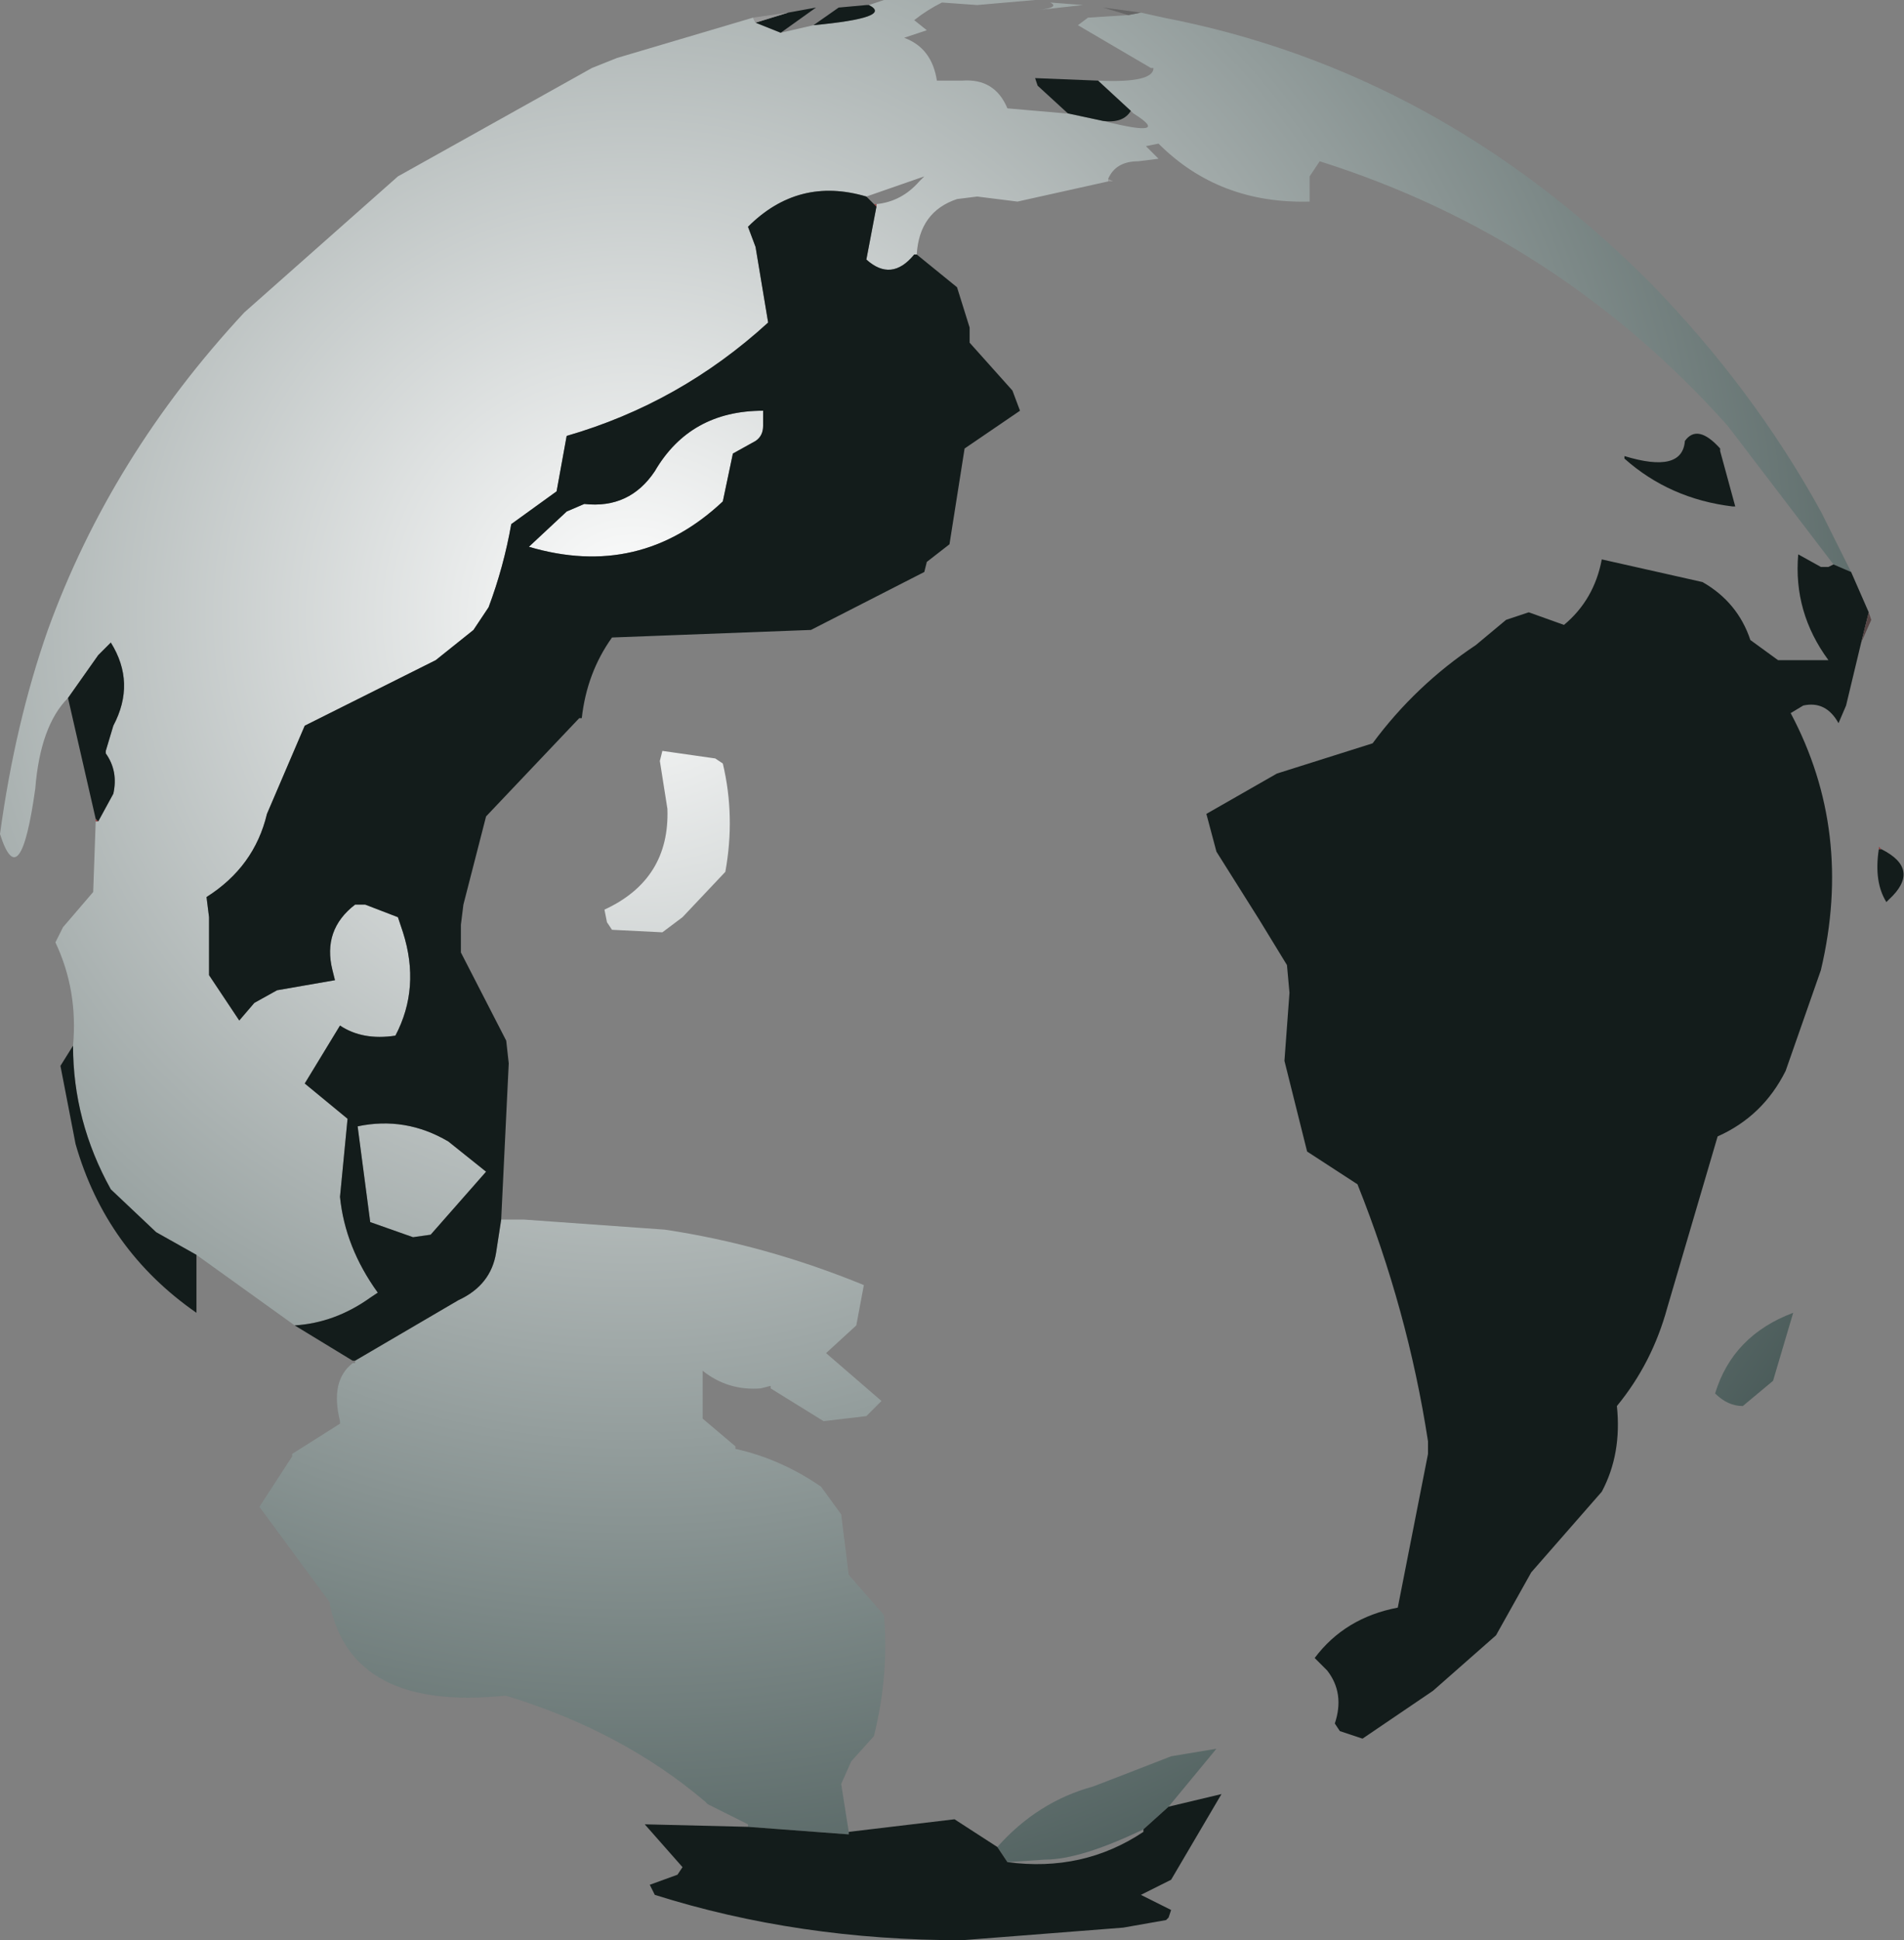
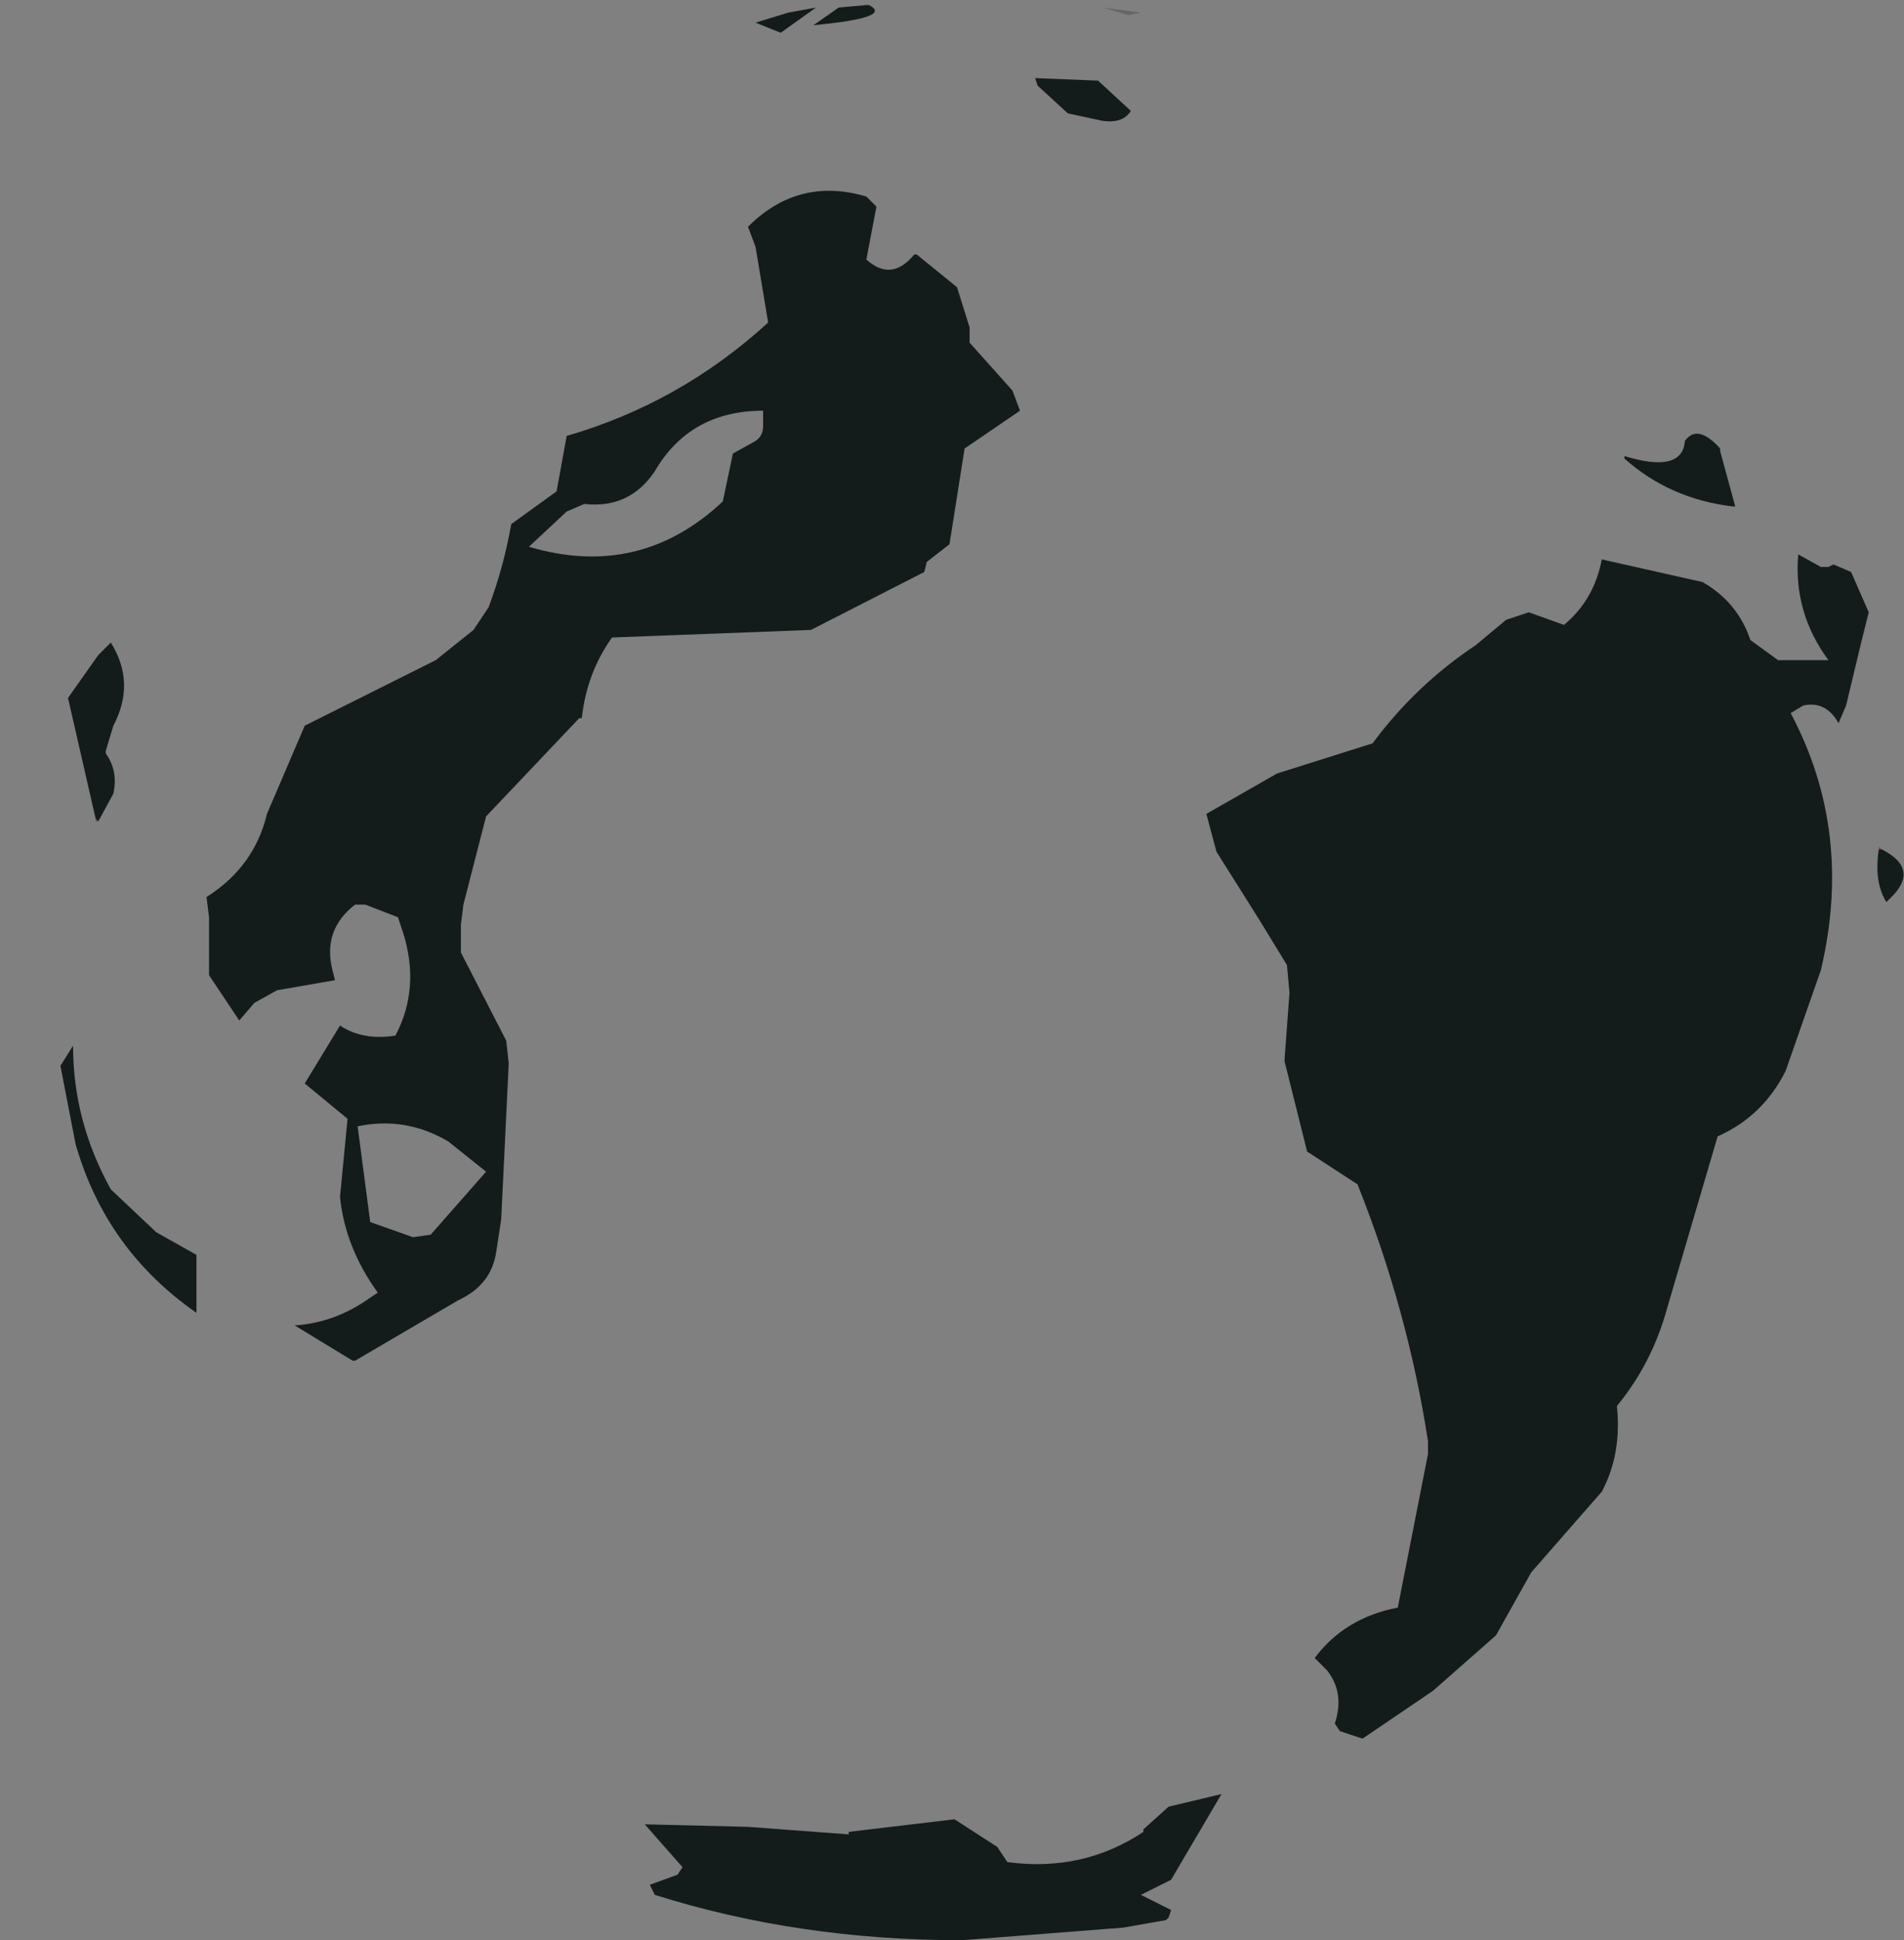
<svg xmlns="http://www.w3.org/2000/svg" height="38.5px" width="37.8px">
  <rect width="100%" height="100%" fill="#808080" stroke="none" />
  <g transform="matrix(1.0, 0.0, 0.0, 1.0, 293.9, 218.75)">
-     <path d="M-272.4 -218.65 L-273.3 -218.55 Q-272.85 -218.6 -273.05 -218.7 L-272.4 -218.65 M-276.65 -218.65 L-276.35 -218.75 -273.35 -218.75 -274.5 -218.65 -275.2 -218.7 Q-275.5 -218.55 -275.75 -218.35 L-275.5 -218.15 -275.95 -218.0 Q-275.4 -217.8 -275.3 -217.15 L-274.8 -217.15 Q-274.15 -217.2 -273.9 -216.6 L-272.75 -216.5 -272.7 -216.5 -272.0 -216.35 Q-270.6 -216.0 -271.4 -216.5 L-271.45 -216.55 -272.1 -217.15 Q-271.0 -217.1 -271.0 -217.4 L-271.05 -217.4 -272.5 -218.25 -272.3 -218.4 -271.5 -218.45 -271.25 -218.5 -270.8 -218.4 Q-265.35 -217.35 -261.15 -213.15 -259.1 -211.05 -257.75 -208.6 L-257.15 -207.4 -257.5 -207.55 -259.6 -210.3 Q-262.95 -214.05 -267.7 -215.55 L-267.9 -215.25 -267.9 -214.75 Q-269.7 -214.7 -270.9 -215.9 L-271.15 -215.85 -270.9 -215.6 -271.3 -215.55 Q-271.75 -215.55 -271.9 -215.2 L-271.9 -215.15 -273.7 -214.75 -274.5 -214.85 -274.9 -214.8 Q-275.65 -214.55 -275.7 -213.7 L-275.75 -213.7 Q-276.2 -213.15 -276.7 -213.6 L-276.5 -214.65 -276.5 -214.7 Q-276.0 -214.75 -275.65 -215.15 L-275.55 -215.25 -276.7 -214.85 Q-278.05 -215.25 -279.05 -214.25 L-278.9 -213.85 -278.65 -212.35 Q-280.4 -210.75 -282.65 -210.1 L-282.85 -209.0 -283.75 -208.35 Q-283.9 -207.5 -284.2 -206.7 L-284.5 -206.25 -285.25 -205.65 -287.85 -204.35 -288.6 -202.6 Q-288.85 -201.55 -289.8 -200.95 L-289.75 -200.55 -289.75 -199.4 -289.15 -198.5 -288.85 -198.85 -288.4 -199.1 -287.25 -199.3 -287.3 -199.5 Q-287.5 -200.3 -286.85 -200.8 L-286.65 -200.8 -286.0 -200.55 -285.9 -200.25 Q-285.55 -199.15 -286.05 -198.2 -286.7 -198.1 -287.15 -198.4 L-287.85 -197.25 -287.0 -196.55 -287.15 -195.0 Q-287.05 -194.0 -286.4 -193.1 L-286.55 -193.0 Q-287.25 -192.5 -288.05 -192.45 L-290.0 -193.85 -290.8 -194.3 -291.7 -195.15 Q-292.45 -196.5 -292.45 -198.0 -292.35 -199.1 -292.8 -200.05 L-292.65 -200.35 -292.05 -201.05 -292.0 -202.45 -291.95 -202.45 -291.65 -203.0 Q-291.55 -203.45 -291.8 -203.8 L-291.8 -203.85 -291.65 -204.35 Q-291.2 -205.2 -291.7 -206.0 L-291.95 -205.75 -292.55 -204.9 Q-293.1 -204.35 -293.2 -203.1 -293.5 -200.95 -293.9 -202.2 -293.6 -204.4 -292.95 -206.25 -291.7 -209.7 -289.05 -212.55 L-286.0 -215.25 -282.15 -217.4 -281.65 -217.6 -278.95 -218.4 -278.9 -218.3 -278.4 -218.1 -277.75 -218.25 Q-276.15 -218.4 -276.65 -218.65 M-283.95 -194.55 L-283.5 -194.55 -280.7 -194.35 Q-278.7 -194.05 -276.75 -193.25 L-276.9 -192.45 -277.5 -191.9 -276.4 -190.95 -276.7 -190.65 -277.55 -190.55 -278.6 -191.2 -278.6 -191.25 -278.8 -191.2 Q-279.45 -191.15 -279.95 -191.55 L-279.95 -190.6 -279.3 -190.05 -279.3 -190.0 Q-278.4 -189.8 -277.6 -189.25 L-277.2 -188.7 -277.05 -187.5 -276.35 -186.7 Q-276.25 -185.5 -276.55 -184.3 L-277.0 -183.8 -277.2 -183.35 -277.05 -182.4 -277.05 -182.35 -279.05 -182.5 -279.05 -182.55 -279.85 -182.95 -279.9 -183.0 Q-281.55 -184.4 -283.85 -185.1 L-283.9 -185.1 Q-286.9 -184.8 -287.35 -186.9 L-287.35 -186.95 -288.75 -188.85 -288.1 -189.85 -288.1 -189.9 -287.15 -190.5 -287.15 -190.55 Q-287.35 -191.35 -286.9 -191.7 L-286.85 -191.7 -286.85 -191.75 -284.8 -192.95 Q-284.15 -193.25 -284.05 -193.9 L-283.95 -194.55 M-274.1 -182.1 Q-273.3 -183.0 -272.2 -183.3 L-271.55 -183.55 -270.65 -183.9 -269.75 -184.05 -270.7 -182.9 -271.2 -182.45 Q-272.45 -181.85 -273.15 -181.85 L-273.9 -181.8 -274.1 -182.1 M-259.3 -190.85 Q-259.6 -190.85 -259.85 -191.1 -259.5 -192.25 -258.3 -192.7 L-258.7 -191.35 -259.3 -190.85 M-278.9 -210.0 L-279.35 -209.75 -279.55 -208.8 Q-281.2 -207.25 -283.4 -207.9 L-282.65 -208.6 -282.3 -208.75 Q-281.4 -208.65 -280.9 -209.4 -280.2 -210.6 -278.75 -210.6 L-278.75 -210.3 Q-278.75 -210.1 -278.9 -210.0 M-280.75 -203.85 L-279.7 -203.7 -279.55 -203.6 Q-279.3 -202.55 -279.5 -201.45 L-280.35 -200.55 -280.75 -200.25 -281.75 -200.3 -281.85 -200.45 -281.9 -200.7 Q-280.6 -201.3 -280.65 -202.7 L-280.8 -203.65 -280.75 -203.85 M-284.25 -195.5 L-285.35 -194.25 -285.7 -194.2 -286.55 -194.5 -286.8 -196.4 Q-285.85 -196.6 -285.0 -196.1 L-284.25 -195.5" fill="url(#gradient0)" fill-rule="evenodd" stroke="none" />
    <path d="M-272.7 -216.5 L-273.3 -217.05 -273.35 -217.2 -272.1 -217.15 -271.45 -216.55 Q-271.6 -216.3 -272.0 -216.35 L-272.7 -216.5 M-257.15 -207.4 L-256.8 -206.6 -256.95 -206.0 -257.25 -204.75 -257.4 -204.4 Q-257.65 -204.85 -258.1 -204.75 L-258.35 -204.6 Q-257.1 -202.25 -257.75 -199.5 L-258.45 -197.5 Q-258.9 -196.6 -259.8 -196.2 L-260.8 -192.8 Q-261.1 -191.7 -261.8 -190.85 -261.7 -189.9 -262.1 -189.15 L-263.5 -187.55 -264.2 -186.3 -265.45 -185.2 -266.85 -184.25 -267.3 -184.4 -267.4 -184.55 Q-267.2 -185.15 -267.55 -185.6 L-267.8 -185.85 Q-267.2 -186.65 -266.15 -186.85 L-265.55 -189.9 -265.55 -190.15 Q-265.95 -192.75 -266.95 -195.25 L-267.95 -195.9 -268.4 -197.7 -268.3 -199.05 -268.35 -199.6 -268.9 -200.5 -269.75 -201.85 -269.95 -202.6 -268.55 -203.4 -266.65 -204.0 Q-265.8 -205.15 -264.6 -205.95 L-264.0 -206.45 -263.55 -206.6 -262.85 -206.35 Q-262.25 -206.85 -262.1 -207.65 L-260.1 -207.2 Q-259.4 -206.8 -259.15 -206.05 L-258.6 -205.65 -257.6 -205.65 Q-258.3 -206.6 -258.2 -207.75 L-257.75 -207.5 -257.6 -207.5 -257.5 -207.55 -257.15 -207.4 M-275.7 -213.7 L-274.9 -213.05 -274.65 -212.25 -274.65 -211.95 -273.8 -211.0 -273.65 -210.6 -274.75 -209.85 -275.05 -207.95 -275.5 -207.6 -275.55 -207.4 -277.8 -206.25 -281.75 -206.1 Q-282.25 -205.4 -282.35 -204.5 L-282.4 -204.5 -284.25 -202.55 -284.7 -200.8 -284.75 -200.4 -284.75 -199.85 -283.85 -198.1 -283.8 -197.65 -283.95 -194.55 -284.05 -193.9 Q-284.15 -193.25 -284.8 -192.95 L-286.85 -191.75 -286.9 -191.75 -288.05 -192.45 Q-287.25 -192.5 -286.55 -193.0 L-286.4 -193.1 Q-287.05 -194.0 -287.15 -195.0 L-287.0 -196.55 -287.85 -197.25 -287.15 -198.4 Q-286.7 -198.1 -286.05 -198.2 -285.55 -199.15 -285.9 -200.25 L-286.0 -200.55 -286.65 -200.8 -286.85 -200.8 Q-287.5 -200.3 -287.3 -199.5 L-287.25 -199.3 -288.4 -199.1 -288.85 -198.85 -289.15 -198.5 -289.75 -199.4 -289.75 -200.55 -289.8 -200.95 Q-288.85 -201.55 -288.6 -202.6 L-287.85 -204.35 -285.25 -205.65 -284.5 -206.25 -284.2 -206.7 Q-283.9 -207.5 -283.75 -208.35 L-282.85 -209.0 -282.65 -210.1 Q-280.4 -210.75 -278.65 -212.35 L-278.9 -213.85 -279.05 -214.25 Q-278.05 -215.25 -276.7 -214.85 L-276.55 -214.7 -276.5 -214.65 -276.7 -213.6 Q-276.2 -213.15 -275.75 -213.7 L-275.7 -213.7 M-277.05 -182.4 L-274.95 -182.65 -274.1 -182.1 -273.9 -181.8 Q-272.4 -181.6 -271.2 -182.4 L-271.2 -182.45 -270.7 -182.9 -269.65 -183.15 -270.65 -181.45 -271.25 -181.15 -270.65 -180.85 -270.7 -180.7 -270.75 -180.65 -271.6 -180.5 -274.8 -180.25 Q-278.05 -180.25 -280.9 -181.15 L-281.0 -181.35 -280.45 -181.55 -280.35 -181.7 -281.1 -182.55 -279.05 -182.5 -277.05 -182.35 -277.05 -182.4 M-290.0 -193.85 L-290.0 -192.7 Q-291.8 -193.95 -292.4 -196.05 L-292.7 -197.6 -292.45 -198.0 Q-292.45 -196.5 -291.7 -195.15 L-290.8 -194.3 -290.0 -193.85 M-292.0 -202.5 L-292.55 -204.9 -291.95 -205.75 -291.7 -206.0 Q-291.2 -205.2 -291.65 -204.35 L-291.8 -203.85 -291.8 -203.8 Q-291.55 -203.45 -291.65 -203.0 L-291.95 -202.45 -292.0 -202.5 M-278.25 -218.5 L-277.7 -218.6 -278.4 -218.1 -278.9 -218.3 -278.25 -218.5 M-277.75 -218.25 L-277.25 -218.6 -276.7 -218.65 -276.65 -218.65 Q-276.15 -218.4 -277.75 -218.25 M-259.75 -209.8 L-259.45 -208.7 -259.5 -208.7 Q-260.75 -208.85 -261.65 -209.65 L-261.65 -209.7 Q-260.5 -209.35 -260.45 -210.0 -260.2 -210.35 -259.75 -209.85 L-259.75 -209.8 M-256.6 -201.9 L-256.55 -201.9 Q-255.75 -201.5 -256.4 -200.9 L-256.45 -200.85 Q-256.7 -201.25 -256.6 -201.9 M-278.9 -210.0 Q-278.75 -210.1 -278.75 -210.3 L-278.75 -210.6 Q-280.2 -210.6 -280.9 -209.4 -281.4 -208.65 -282.3 -208.75 L-282.65 -208.6 -283.4 -207.9 Q-281.2 -207.25 -279.55 -208.8 L-279.35 -209.75 -278.9 -210.0 M-284.25 -195.5 L-285.0 -196.1 Q-285.85 -196.6 -286.8 -196.4 L-286.55 -194.5 -285.7 -194.2 -285.35 -194.25 -284.25 -195.5" fill="#131c1b" fill-rule="evenodd" stroke="none" />
    <path d="M-271.5 -218.45 L-272.0 -218.6 -271.25 -218.5 -271.5 -218.45" fill="#666666" fill-rule="evenodd" stroke="none" />
-     <path d="M-256.8 -206.6 L-256.75 -206.45 -256.95 -206.0 -256.8 -206.6" fill="#564545" fill-rule="evenodd" stroke="none" />
-     <path d="M-271.9 -215.2 L-271.8 -215.15 -271.9 -215.15 -271.9 -215.2 M-278.95 -218.4 L-278.25 -218.5 -278.9 -218.3 -278.95 -218.4" fill="#999999" fill-rule="evenodd" stroke="none" />
-     <path d="M-292.0 -202.45 L-292.0 -202.5 -291.95 -202.45 -292.0 -202.45 M-276.5 -214.7 L-276.5 -214.65 -276.55 -214.7 -276.5 -214.7" fill="#934545" fill-rule="evenodd" stroke="none" />
+     <path d="M-292.0 -202.45 L-292.0 -202.5 -291.95 -202.45 -292.0 -202.45 M-276.5 -214.7 " fill="#934545" fill-rule="evenodd" stroke="none" />
    <path d="M-256.55 -201.9 L-256.6 -201.9 -256.6 -201.95 -256.55 -201.9" fill="#8f4343" fill-rule="evenodd" stroke="none" />
  </g>
  <defs>
    <radialGradient cx="0" cy="0" gradientTransform="matrix(0.04, 0.0, 0.0, 0.04, -281.35, -206.55)" gradientUnits="userSpaceOnUse" id="gradient0" r="819.2" spreadMethod="pad">
      <stop offset="0.0" stop-color="#ffffff" />
      <stop offset="1.0" stop-color="#283c3a" />
    </radialGradient>
  </defs>
</svg>